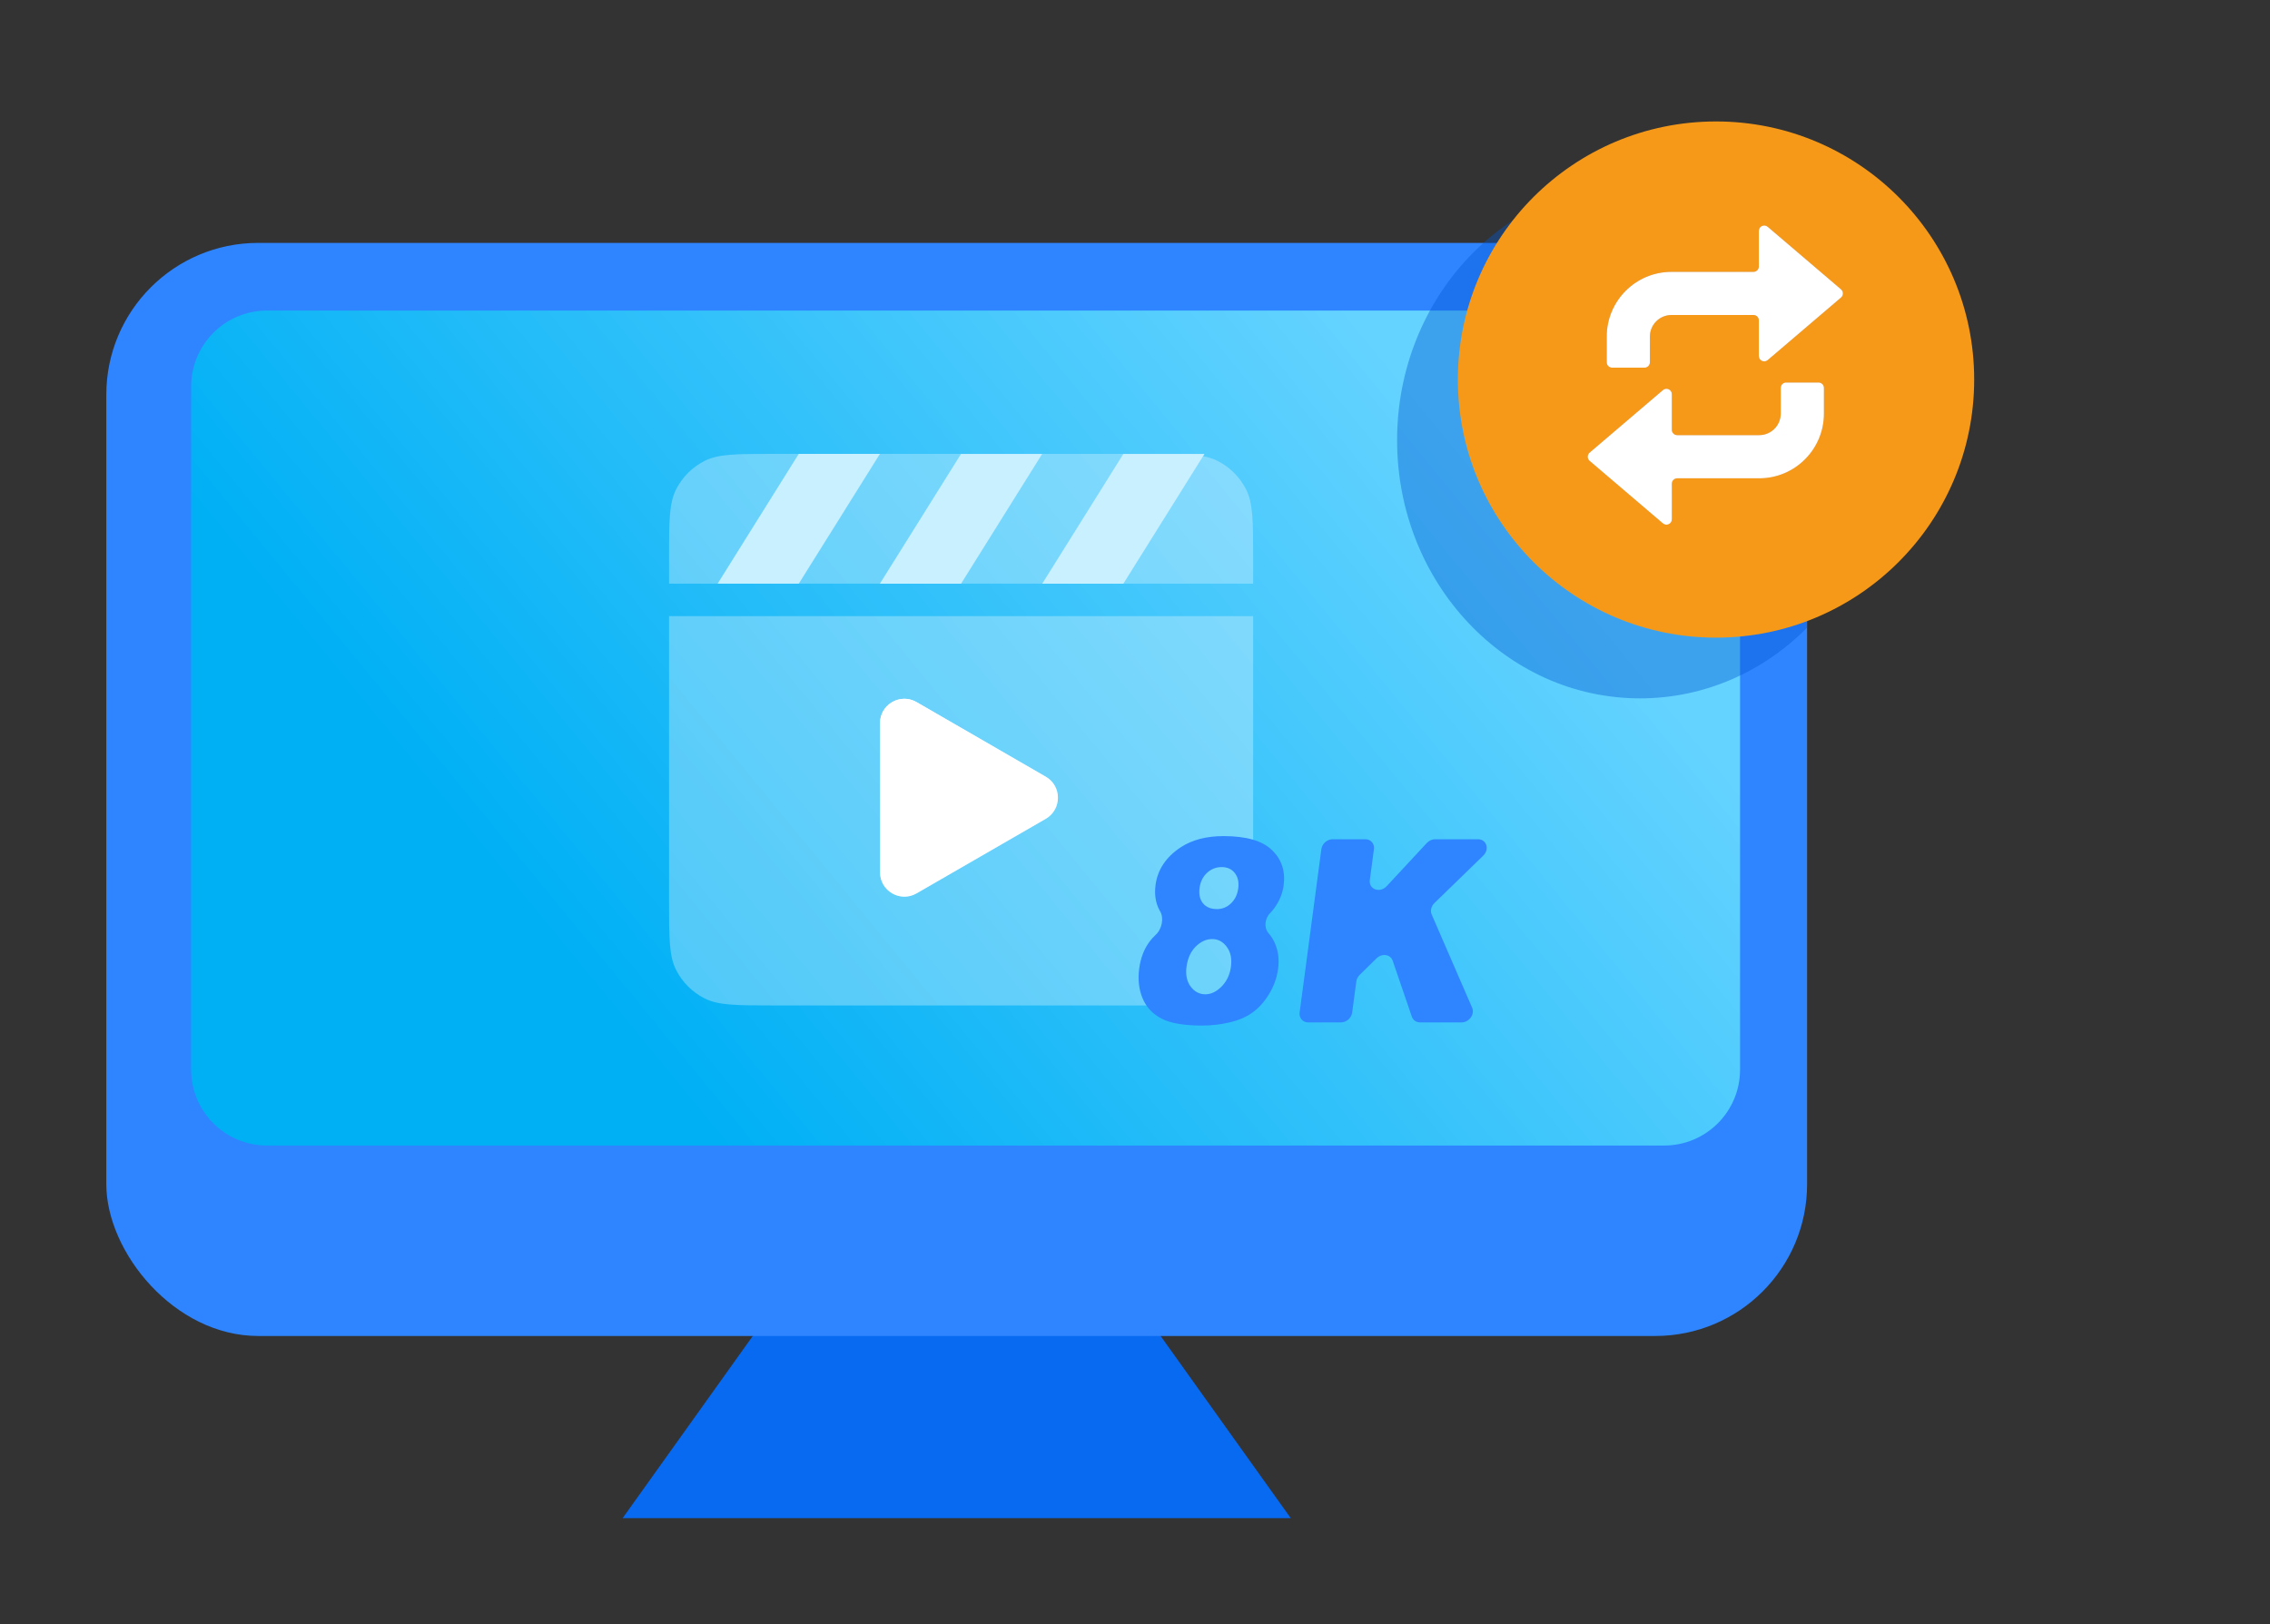
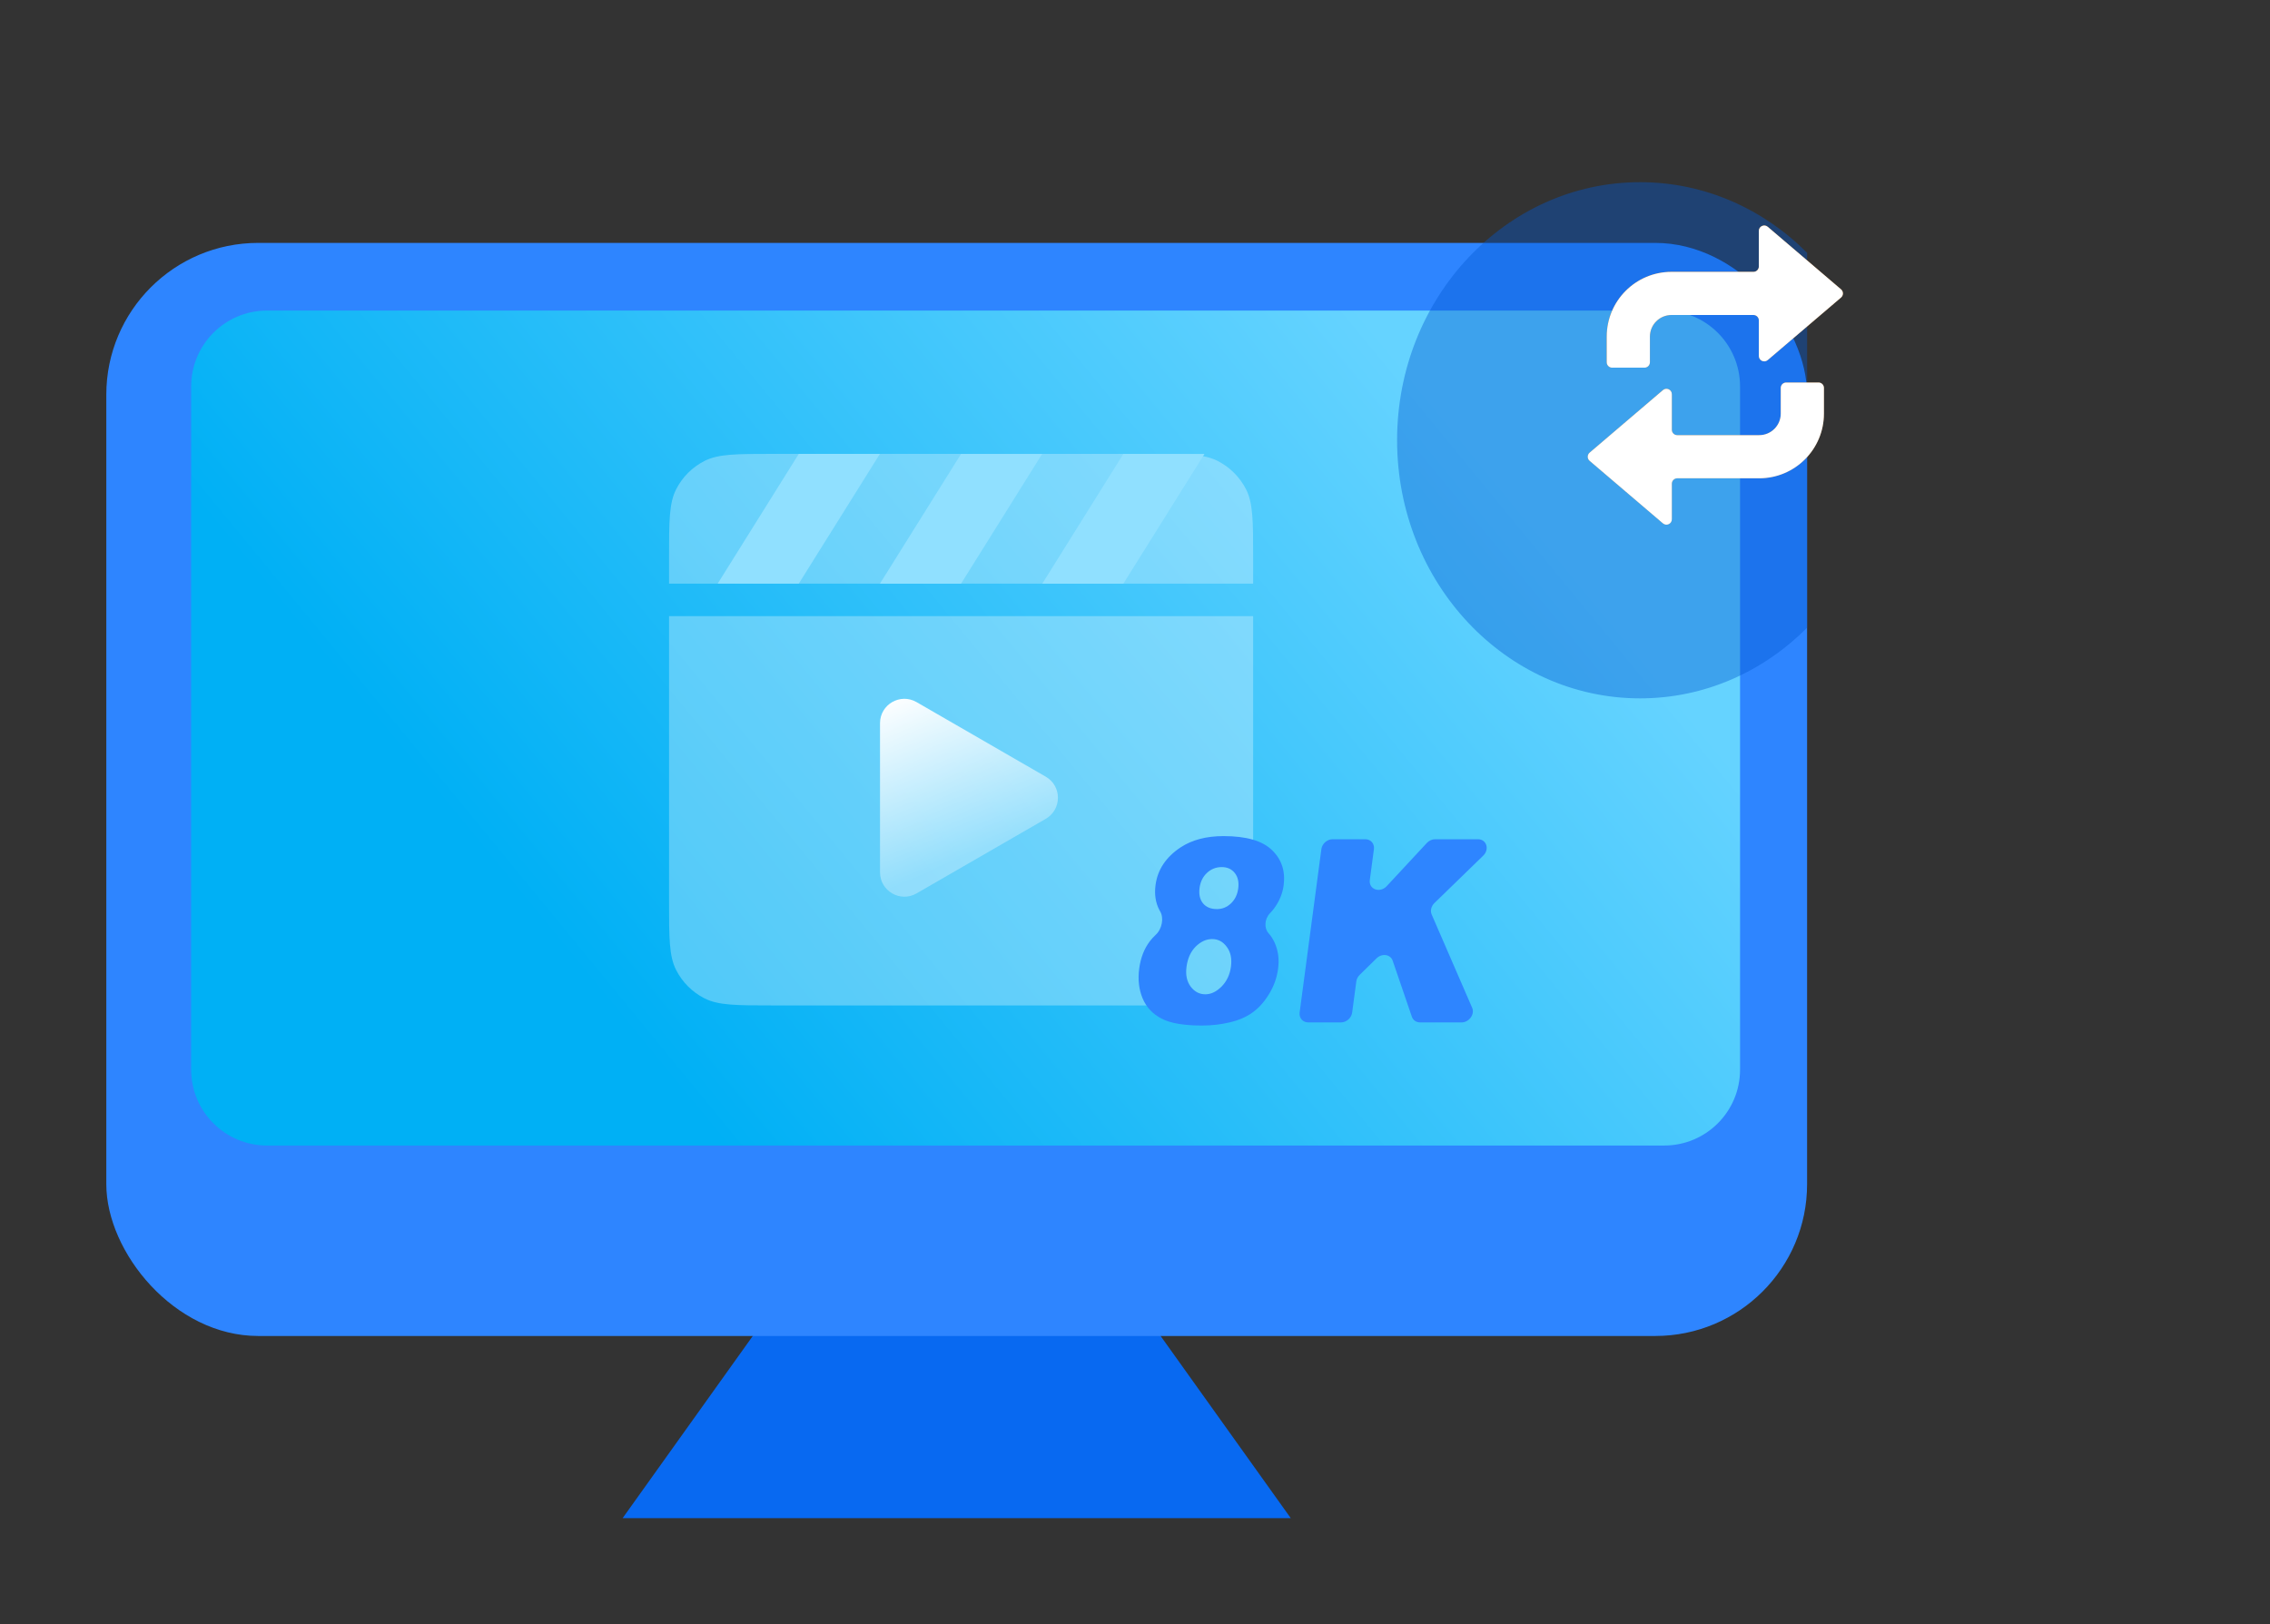
<svg xmlns="http://www.w3.org/2000/svg" width="95" height="68" viewBox="0 0 95 68" fill="none">
  <rect x="0" y="0" width="95" height="68" fill="#333333" stroke="none" />
  <path d="M36.043 49.57H44.033L54.019 63.551H26.057L36.043 49.57Z" fill="#0869F1" />
  <rect x="4.449" y="10.168" width="71.178" height="45.757" rx="6.355" fill="#2E85FF" />
  <path d="M8 16.177C8 14.423 9.423 13 11.178 13H69.645C71.4 13 72.822 14.423 72.822 16.177V44.776C72.822 46.531 71.4 47.953 69.645 47.953H11.178C9.423 47.953 8 46.531 8 44.776V16.177Z" fill="url(#paint0_linear_4020_31459)" />
  <path opacity="0.3" fill-rule="evenodd" clip-rule="evenodd" d="M28.296 20.483C28 21.064 28 21.825 28 23.346V24.432H52.444V23.346C52.444 21.825 52.444 21.064 52.148 20.483C51.887 19.972 51.472 19.557 50.961 19.296C50.38 19 49.619 19 48.098 19H32.346C30.825 19 30.064 19 29.483 19.296C28.972 19.557 28.556 19.972 28.296 20.483ZM52.444 25.792H28V37.742C28 39.263 28 40.024 28.296 40.605C28.556 41.116 28.972 41.532 29.483 41.792C30.064 42.088 30.825 42.088 32.346 42.088H48.098C49.619 42.088 50.38 42.088 50.961 41.792C51.472 41.532 51.887 41.116 52.148 40.605C52.444 40.024 52.444 39.263 52.444 37.742V25.792Z" fill="white" />
  <path d="M43.765 32.513C44.444 32.904 44.444 33.885 43.765 34.277L38.357 37.399C37.678 37.791 36.829 37.301 36.829 36.517L36.829 30.272C36.829 29.488 37.678 28.998 38.357 29.39L43.765 32.513Z" fill="url(#paint1_linear_4020_31459)" />
  <path fill-rule="evenodd" clip-rule="evenodd" d="M33.429 19H36.824L33.429 24.431H30.035L33.429 19ZM40.22 19.002H43.614L40.22 24.433H36.825L40.22 19.002ZM50.407 19.002H47.013L43.619 24.433H47.013L50.407 19.002Z" fill="#90E0FF" />
-   <path d="M43.765 32.513C44.444 32.904 44.444 33.885 43.765 34.277L38.357 37.399C37.678 37.791 36.829 37.301 36.829 36.517L36.829 30.272C36.829 29.488 37.678 28.998 38.357 29.39L43.765 32.513Z" fill="white" />
-   <path opacity="0.5" fill-rule="evenodd" clip-rule="evenodd" d="M33.429 19H36.824L33.429 24.431H30.035L33.429 19ZM40.22 19.002H43.614L40.22 24.433H36.825L40.22 19.002ZM50.407 19.002H47.013L43.619 24.433H47.013L50.407 19.002Z" fill="white" />
  <path d="M48.365 39.134C48.635 38.888 48.718 38.422 48.551 38.148C48.538 38.126 48.525 38.104 48.514 38.081C48.359 37.781 48.308 37.436 48.36 37.045C48.446 36.404 48.795 35.879 49.409 35.471C49.888 35.157 50.486 35 51.204 35C52.156 35 52.832 35.195 53.233 35.586C53.637 35.976 53.799 36.468 53.721 37.061C53.675 37.406 53.541 37.729 53.32 38.029C53.27 38.096 53.213 38.163 53.15 38.228C52.921 38.465 52.896 38.849 53.088 39.064C53.196 39.186 53.282 39.32 53.347 39.467C53.494 39.795 53.541 40.158 53.488 40.555C53.437 40.939 53.307 41.298 53.097 41.633C52.892 41.964 52.657 42.22 52.393 42.402C52.133 42.583 51.819 42.716 51.453 42.799C51.088 42.886 50.706 42.93 50.304 42.93C49.551 42.93 48.987 42.834 48.615 42.642C48.243 42.451 47.978 42.168 47.82 41.795C47.663 41.422 47.615 41.005 47.676 40.545C47.736 40.095 47.884 39.715 48.119 39.404C48.192 39.308 48.274 39.218 48.365 39.134ZM50.202 37.171C50.167 37.436 50.214 37.65 50.345 37.814C50.479 37.975 50.673 38.055 50.929 38.055C51.155 38.055 51.352 37.975 51.519 37.814C51.686 37.654 51.786 37.446 51.82 37.192C51.855 36.927 51.808 36.712 51.678 36.548C51.548 36.381 51.365 36.297 51.129 36.297C50.889 36.297 50.683 36.379 50.509 36.543C50.339 36.703 50.236 36.913 50.202 37.171ZM49.656 40.472C49.611 40.81 49.67 41.087 49.832 41.303C49.994 41.516 50.199 41.622 50.444 41.622C50.681 41.622 50.907 41.514 51.123 41.298C51.34 41.078 51.471 40.801 51.516 40.466C51.56 40.128 51.502 39.851 51.34 39.635C51.181 39.418 50.977 39.31 50.728 39.31C50.482 39.31 50.253 39.415 50.041 39.624C49.832 39.833 49.703 40.116 49.656 40.472Z" fill="#2E85FF" />
  <path d="M55.3 35.544C55.331 35.316 55.542 35.131 55.772 35.131H57.137C57.367 35.131 57.529 35.316 57.499 35.544L57.327 36.838C57.275 37.23 57.751 37.401 58.036 37.093L59.713 35.288C59.805 35.189 59.933 35.131 60.061 35.131H61.853C62.212 35.131 62.347 35.552 62.073 35.818L60.03 37.803C59.895 37.935 59.849 38.127 59.915 38.28L61.609 42.184C61.729 42.459 61.483 42.799 61.164 42.799H59.433C59.271 42.799 59.137 42.707 59.087 42.562L58.284 40.215C58.191 39.946 57.834 39.895 57.606 40.118L56.902 40.81C56.825 40.885 56.775 40.982 56.762 41.082L56.588 42.386C56.558 42.614 56.347 42.799 56.117 42.799H54.752C54.522 42.799 54.36 42.614 54.39 42.386L55.3 35.544Z" fill="#2E85FF" />
  <path opacity="0.4" fill-rule="evenodd" clip-rule="evenodd" d="M75.628 10.584C73.805 8.751 71.345 7.626 68.637 7.626C63.021 7.626 58.469 12.463 58.469 18.43C58.469 24.397 63.021 29.234 68.637 29.234C71.345 29.234 73.805 28.109 75.628 26.275V10.584Z" fill="#0058D3" />
-   <circle cx="71.816" cy="15.888" r="10.804" fill="#F69919" />
  <path fill-rule="evenodd" clip-rule="evenodd" d="M77.048 12.112L73.98 9.494C73.833 9.369 73.608 9.473 73.608 9.665V11.154C73.608 11.279 73.507 11.38 73.382 11.38H69.952C68.456 11.38 67.242 12.593 67.242 14.09V15.165C67.242 15.29 67.344 15.391 67.468 15.391H68.823C68.948 15.391 69.049 15.29 69.049 15.165V14.09C69.049 13.591 69.453 13.186 69.952 13.186H73.382C73.507 13.186 73.608 13.287 73.608 13.412V14.901C73.608 15.094 73.833 15.198 73.98 15.073L77.048 12.455C77.153 12.365 77.153 12.202 77.048 12.112ZM66.526 19.291L69.594 21.909C69.741 22.034 69.967 21.93 69.967 21.737V20.248C69.967 20.123 70.068 20.022 70.192 20.022H73.622C75.118 20.022 76.332 18.809 76.332 17.313V16.238C76.332 16.113 76.231 16.012 76.106 16.012H74.751C74.626 16.012 74.525 16.113 74.525 16.238V17.313C74.525 17.812 74.121 18.216 73.622 18.216H70.192C70.068 18.216 69.967 18.115 69.967 17.99V16.501C69.967 16.309 69.741 16.204 69.594 16.33L66.526 18.948C66.421 19.038 66.421 19.201 66.526 19.291Z" fill="url(#paint2_linear_4020_31459)" />
  <path fill-rule="evenodd" clip-rule="evenodd" d="M77.048 12.112L73.98 9.494C73.833 9.369 73.608 9.473 73.608 9.665V11.154C73.608 11.279 73.507 11.38 73.382 11.38H69.952C68.456 11.38 67.242 12.593 67.242 14.09V15.165C67.242 15.29 67.344 15.391 67.468 15.391H68.823C68.948 15.391 69.049 15.29 69.049 15.165V14.09C69.049 13.591 69.453 13.186 69.952 13.186H73.382C73.507 13.186 73.608 13.287 73.608 13.412V14.901C73.608 15.094 73.833 15.198 73.98 15.073L77.048 12.455C77.153 12.365 77.153 12.202 77.048 12.112ZM66.526 19.291L69.594 21.909C69.741 22.034 69.967 21.93 69.967 21.737V20.248C69.967 20.123 70.068 20.022 70.192 20.022H73.622C75.118 20.022 76.332 18.809 76.332 17.313V16.238C76.332 16.113 76.231 16.012 76.106 16.012H74.751C74.626 16.012 74.525 16.113 74.525 16.238V17.313C74.525 17.812 74.121 18.216 73.622 18.216H70.192C70.068 18.216 69.967 18.115 69.967 17.99V16.501C69.967 16.309 69.741 16.204 69.594 16.33L66.526 18.948C66.421 19.038 66.421 19.201 66.526 19.291Z" fill="white" />
  <defs>
    <linearGradient id="paint0_linear_4020_31459" x1="25.178" y1="41.752" x2="68.147" y2="6.461" gradientUnits="userSpaceOnUse">
      <stop stop-color="#00B0F5" />
      <stop offset="0.769" stop-color="#65D3FF" />
    </linearGradient>
    <linearGradient id="paint1_linear_4020_31459" x1="37.169" y1="29.187" x2="40.048" y2="36.049" gradientUnits="userSpaceOnUse">
      <stop stop-color="white" />
      <stop offset="1" stop-color="white" stop-opacity="0.3" />
    </linearGradient>
    <linearGradient id="paint2_linear_4020_31459" x1="70.008" y1="10.325" x2="71.813" y2="21.959" gradientUnits="userSpaceOnUse">
      <stop stop-color="#B86A17" />
      <stop offset="1" stop-color="#B86C1C" stop-opacity="0.6" />
    </linearGradient>
  </defs>
</svg>